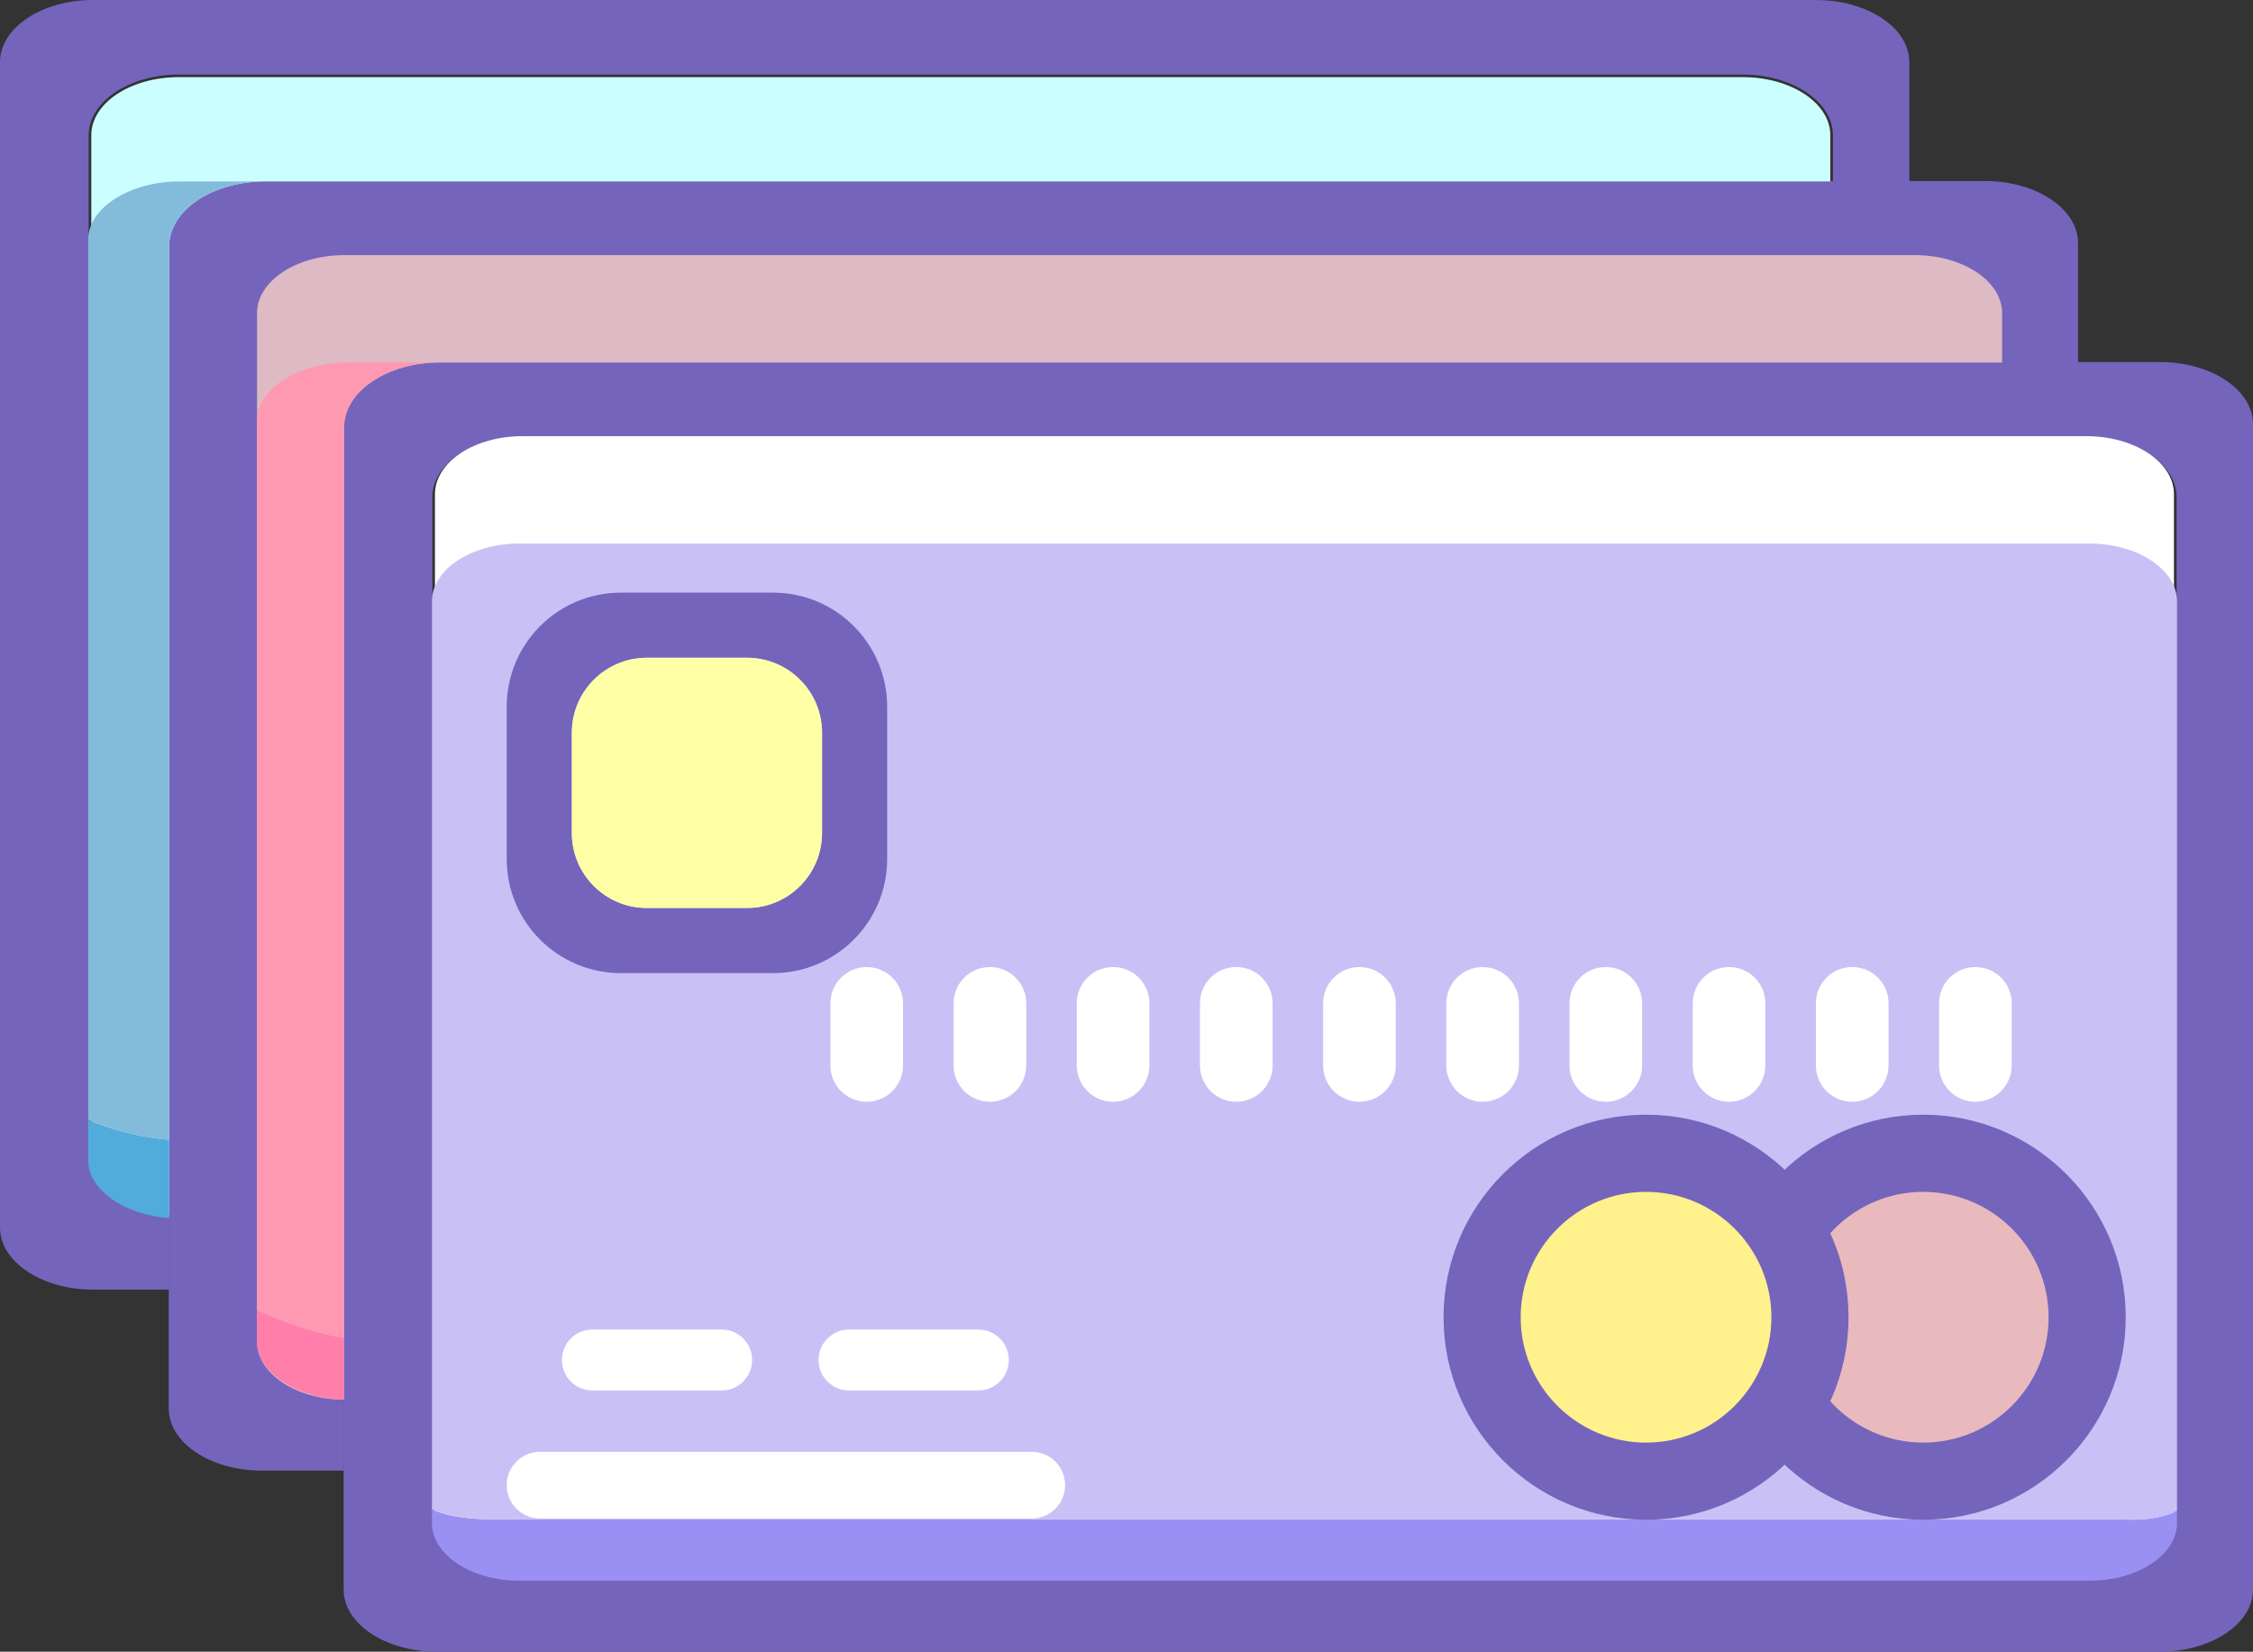
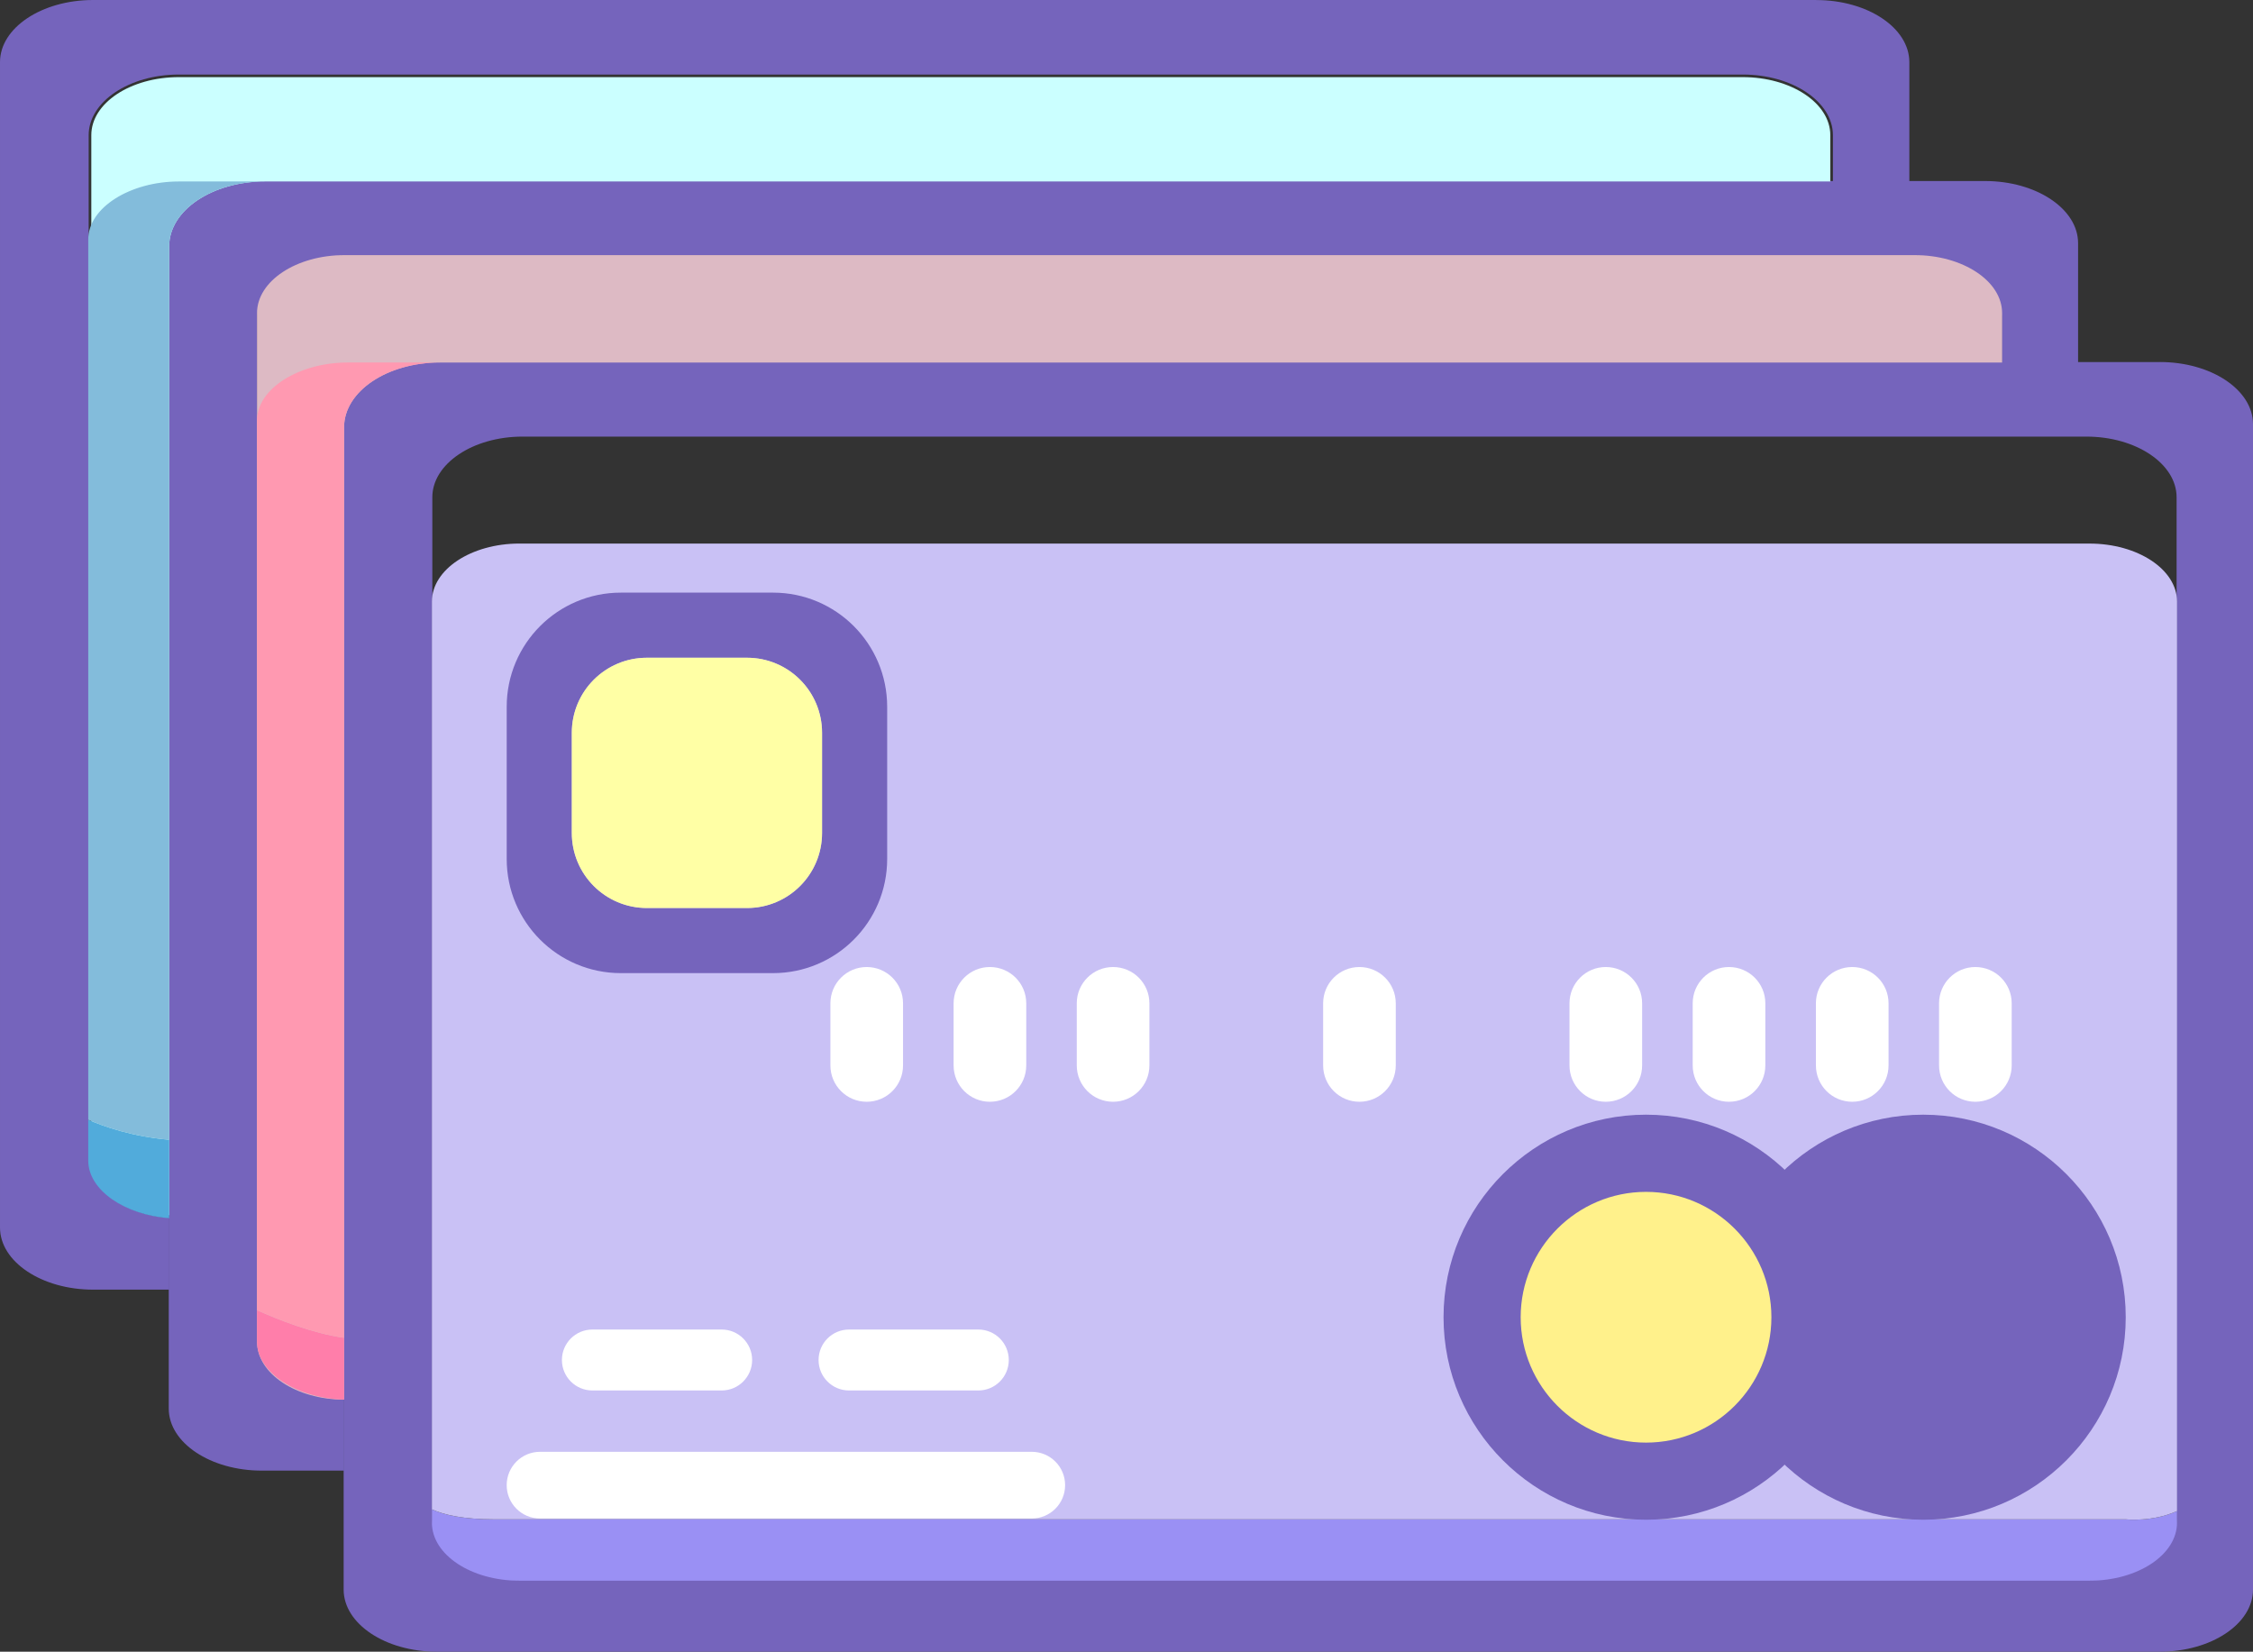
<svg xmlns="http://www.w3.org/2000/svg" enable-background="new 0 0 409.236 300" version="1.1" viewBox="0 0 409.24 300" xml:space="preserve">
  <rect x="0" y="0" width="409.24" height="300" fill="#333333" stroke="none" />
  <path d="m392.33 65.765h-313c-9.33 0-16.909 5.061-16.909 11.281v211.67c0 6.219 7.58 11.28 16.909 11.28h313c9.329 0 16.909-5.062 16.909-11.28v-211.68c0-6.219-7.58-11.28-16.909-11.28zm3.032 210.25c0 6.075-7.358 11.013-16.387 11.013h-284.06c-9.028 0-16.386-4.938-16.386-11.013v-185.7c0-6.075 7.357-11.014 16.386-11.014h284.06c9.028 0 16.387 4.939 16.387 11.014v185.7z" fill="#7564BC" />
-   <path d="m394.88 89.753v186.26c0 5.818-7.123 10.534-15.908 10.534h-284.06c-8.783 0-15.906-4.716-15.906-10.534v-186.26c0-5.819 7.123-10.534 15.906-10.534h284.06c8.785 0 15.908 4.715 15.908 10.534z" fill="#fff" />
  <path d="m386.13 275.96h-296.32c-5.631 0-9.15-0.8-11.357-1.819v2.433c0 5.818 7.122 10.534 15.906 10.534h285.17c8.784 0 15.908-4.716 15.908-10.534v-2.12c-4.47 2.033-9.31 1.506-9.31 1.506z" fill="#9A90F4" />
  <path d="m379.53 98.726h-285.17c-8.784 0-15.906 4.714-15.906 10.534v164.88c2.208 1.02 5.727 1.819 11.357 1.819h296.32s4.84 0.527 9.311-1.507v-165.19c0-5.819-7.124-10.533-15.908-10.533z" fill="#C9C1F5" />
  <path d="m149.32 151.29v-18.191c0-7.535-6.097-13.633-13.631-13.633h-18.192c-7.535 0-13.633 6.098-13.633 13.633v18.191c0 7.535 6.098 13.632 13.633 13.632h18.192c7.535 0 13.631-6.097 13.631-13.632zm11.827-22.918v27.644c0 11.448-9.285 20.733-20.733 20.733h-27.643c-11.447 0-20.732-9.285-20.732-20.733v-27.644c0-11.447 9.285-20.732 20.732-20.732h27.643c11.448 0 20.733 9.285 20.733 20.732z" fill="#7564BC" />
  <path d="m149.32 133.1v18.191c0 7.535-6.097 13.632-13.631 13.632h-18.192c-7.535 0-13.633-6.097-13.633-13.632v-18.191c0-7.535 6.098-13.633 13.633-13.633h18.192c7.535 0 13.631 6.098 13.631 13.633z" fill="#FFFFA5" />
  <path d="m349.34 276.03c-20.282 0-36.784-16.502-36.784-36.784s16.502-36.784 36.784-36.784 36.783 16.502 36.783 36.784-16.501 36.784-36.783 36.784z" fill="#7564BC" />
-   <path d="m349.34 216.48c-12.556 0-22.771 10.217-22.771 22.771 0 12.557 10.215 22.771 22.771 22.771s22.771-10.215 22.771-22.771c-1e-3 -12.555-10.216-22.771-22.771-22.771z" fill="#E8BABE" />
  <path d="m298.99 276.03c-20.282 0-36.783-16.502-36.783-36.784s16.501-36.784 36.783-36.784c20.281 0 36.784 16.502 36.784 36.784s-16.502 36.784-36.784 36.784z" fill="#7564BC" />
  <path d="m298.99 216.48c-12.556 0-22.771 10.217-22.771 22.771 0 12.557 10.215 22.771 22.771 22.771s22.771-10.215 22.771-22.771c0-12.555-10.215-22.771-22.771-22.771z" fill="#FFF18B" />
  <path d="m365.41 193.51c0 3.652-2.952 6.605-6.605 6.605-3.638 0-6.59-2.953-6.59-6.605v-11.278c0-3.639 2.952-6.591 6.59-6.591 3.653 0 6.605 2.952 6.605 6.591v11.278z" fill="#fff" />
  <path d="m343.04 193.51c0 3.652-2.952 6.605-6.605 6.605-3.638 0-6.59-2.953-6.59-6.605v-11.278c0-3.639 2.952-6.591 6.59-6.591 3.653 0 6.605 2.952 6.605 6.591v11.278z" fill="#fff" />
  <path d="m320.66 193.51c0 3.652-2.952 6.605-6.605 6.605-3.638 0-6.59-2.953-6.59-6.605v-11.278c0-3.639 2.952-6.591 6.59-6.591 3.653 0 6.605 2.952 6.605 6.591v11.278z" fill="#fff" />
  <path d="m298.28 193.51c0 3.652-2.952 6.605-6.605 6.605-3.638 0-6.59-2.953-6.59-6.605v-11.277c0-3.639 2.952-6.592 6.59-6.592 3.653 0 6.605 2.953 6.605 6.592v11.277z" fill="#fff" />
-   <path d="m275.91 193.51c0 3.652-2.952 6.605-6.604 6.605-3.639 0-6.591-2.953-6.591-6.605v-11.278c0-3.639 2.952-6.591 6.591-6.591 3.652 0 6.604 2.952 6.604 6.591v11.278z" fill="#fff" />
  <path d="m253.53 193.51c0 3.652-2.952 6.605-6.604 6.605-3.639 0-6.589-2.953-6.589-6.605v-11.278c0-3.639 2.95-6.591 6.589-6.591 3.652 0 6.604 2.952 6.604 6.591v11.278z" fill="#fff" />
-   <path d="m231.16 193.51c0 3.652-2.952 6.605-6.604 6.605-3.638 0-6.59-2.953-6.59-6.605v-11.277c0-3.639 2.952-6.592 6.59-6.592 3.651 0 6.604 2.953 6.604 6.592v11.277z" fill="#fff" />
  <path d="m208.78 193.51c0 3.652-2.952 6.605-6.605 6.605-3.639 0-6.59-2.953-6.59-6.605v-11.278c0-3.639 2.951-6.591 6.59-6.591 3.653 0 6.605 2.952 6.605 6.591v11.278z" fill="#fff" />
  <path d="m186.41 193.51c0 3.652-2.952 6.605-6.605 6.605-3.638 0-6.59-2.953-6.59-6.605v-11.277c0-3.64 2.952-6.592 6.59-6.592 3.653 0 6.605 2.952 6.605 6.592v11.277z" fill="#fff" />
  <path d="m164.03 193.51c0 3.652-2.952 6.605-6.605 6.605-3.638 0-6.59-2.953-6.59-6.605v-11.278c0-3.639 2.952-6.591 6.59-6.591 3.653 0 6.605 2.952 6.605 6.591v11.278z" fill="#fff" />
  <path d="m136.62 247.02c0 3.056-2.479 5.534-5.534 5.534h-23.486c-3.057 0-5.534-2.479-5.534-5.534 0-3.057 2.478-5.535 5.534-5.535h23.486c3.056-1e-3 5.534 2.478 5.534 5.535z" fill="#fff" />
  <path d="m183.24 247.02c0 3.056-2.479 5.534-5.534 5.534h-23.486c-3.057 0-5.534-2.479-5.534-5.534 0-3.057 2.478-5.535 5.534-5.535h23.486c3.055-1e-3 5.534 2.478 5.534 5.535z" fill="#fff" />
  <path d="m193.47 269.75c0 3.345-2.711 6.058-6.058 6.058h-89.319c-3.346 0-6.058-2.713-6.058-6.058 0-3.346 2.711-6.058 6.058-6.058h89.319c3.346 0 6.058 2.712 6.058 6.058z" fill="#fff" />
  <path d="m360.56 32.882h-313c-9.33 0-16.91 5.061-16.91 11.281v211.67c0 6.219 7.58 11.279 16.91 11.279h14.937v-12.985c-8.739-0.223-15.739-5.071-15.739-11.001v-185.7c0-6.075 7.356-11.014 16.385-11.014h284.06c9.028 0 16.386 4.938 16.386 11.014v8.416h13.878v-21.68c-1e-3 -6.221-7.582-11.282-16.91-11.282z" fill="#7564BC" />
  <path d="m363.67 56.871v8.973h-283.78c-9.608 0-17.388 5.261-17.388 11.759v176.62c-8.739-0.034-15.817-4.737-15.817-10.534v-186.82c0-5.819 7.124-10.534 15.907-10.534h285.17c8.783 0 15.906 4.714 15.906 10.534z" fill="#DDBAC4" />
  <path d="m46.682 243.69c0 5.674 7.334 10.3 15.817 10.523v-11.223c-5.726-0.813-11.973-3.292-15.817-5.019v5.719z" fill="#FF7EAA" />
  <path d="m79.887 65.843h-16.741c-8.783 0-16.464 4.714-16.464 10.534v161.59c3.845 1.727 10.092 4.205 15.817 5.019v-165.38c0-6.499 7.78-11.76 17.388-11.76z" fill="#FF99B1" />
  <path d="m329.91 0h-313c-9.33 0-16.909 5.061-16.909 11.28v211.68c0 6.219 7.579 11.279 16.909 11.279h13.822v-13.041c-8.204-0.591-14.625-5.272-14.625-10.946v-185.7c0-6.075 7.356-11.014 16.386-11.014h284.06c9.028 0 16.386 4.938 16.386 11.014v8.416h13.878v-21.681c0-6.219-7.58-11.28-16.909-11.28z" fill="#7564BC" />
  <path d="m332.46 24.545v8.416h-284.34c-9.608 0-17.388 5.261-17.388 11.759v175.99c-7.959-0.578-14.146-5.037-14.146-10.466v-185.7c0-5.819 7.123-10.534 15.907-10.534h284.06c8.784 1e-3 15.907 4.715 15.907 10.534z" fill="#CBFFFF" />
  <path d="m16.028 210.8c0 5.429 6.744 9.887 14.703 10.466v-14.252c-6.692-0.587-11.789-2.363-14.703-3.636v7.422z" fill="#51ABDB" />
  <path d="m48.12 32.961h-15.627c-8.784 0-16.464 4.714-16.464 10.534v159.89c2.914 1.272 8.011 3.049 14.703 3.636v-162.3c-1e-3 -6.498 7.779-11.759 17.388-11.759z" fill="#83BCDB" />
</svg>